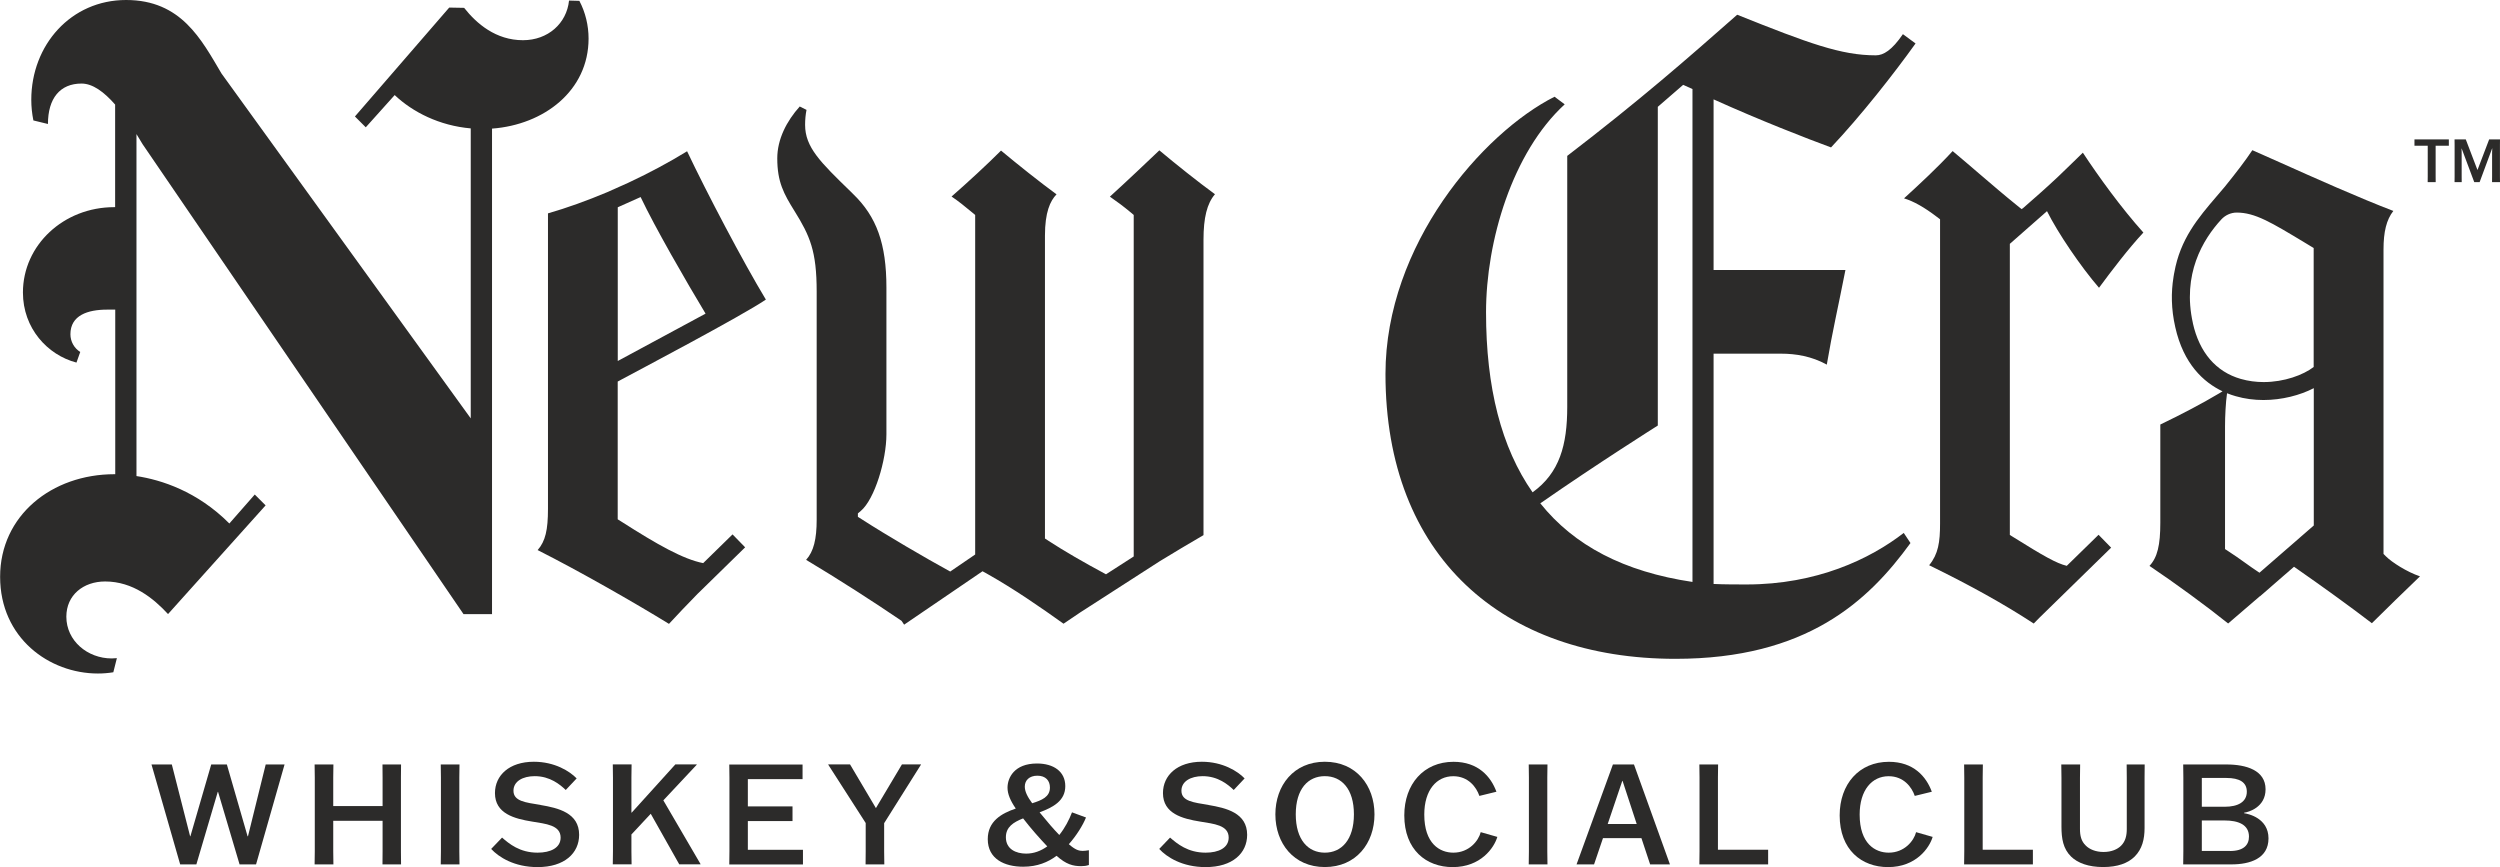
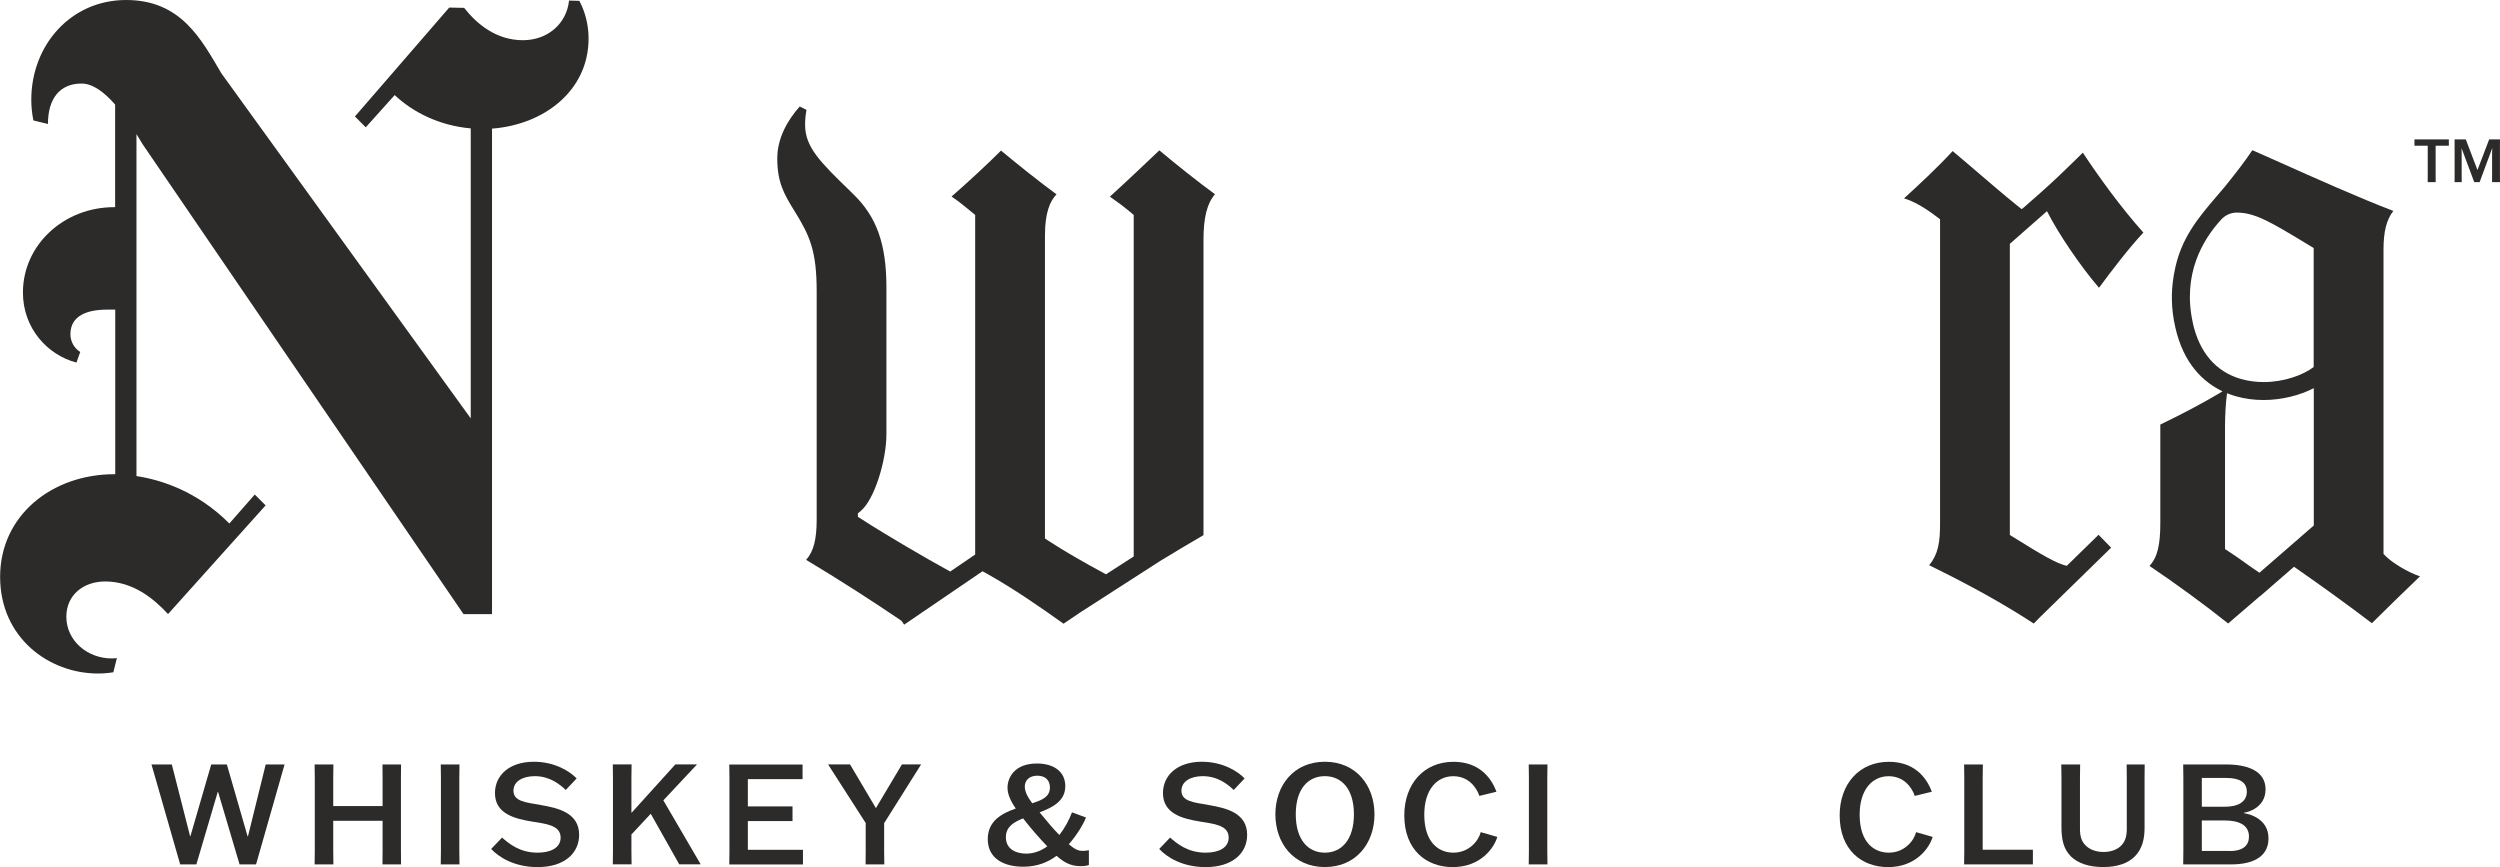
<svg xmlns="http://www.w3.org/2000/svg" width="173" height="60" viewBox="0 0 173 60" fill="none">
  <g clip-path="url(#clip0_342_4232)">
    <path d="M18.387 52.901L17.16 57.871H17.133L15.699 52.901H14.617L13.175 57.871H13.156L11.89 52.901H10.483L12.468 59.816H13.589L15.07 54.796H15.09L16.578 59.816H17.719L19.692 52.901H18.387Z" fill="#2C2B2A" />
    <path d="M27.745 53.807L27.753 52.901H26.468L26.475 53.807V55.78H23.06V53.807L23.072 52.901H21.771L21.783 53.807V58.91L21.771 59.816H23.072L23.06 58.91V56.8H26.475V58.91L26.468 59.816H27.753L27.745 58.91V53.807Z" fill="#2C2B2A" />
    <path d="M31.785 53.807L31.797 52.901H30.5L30.512 53.807V58.91L30.5 59.816H31.797L31.785 58.91V53.807Z" fill="#2C2B2A" />
    <path d="M37.412 55.702C36.372 55.53 35.532 55.452 35.532 54.718C35.532 54.069 36.173 53.71 37.005 53.71C38.068 53.71 38.764 54.3 39.15 54.667L39.904 53.866C39.428 53.37 38.385 52.713 36.943 52.713C35.231 52.713 34.251 53.663 34.251 54.882C34.251 56.304 35.595 56.656 36.833 56.855C37.752 57.011 38.795 57.089 38.795 57.961C38.795 58.675 38.099 59.004 37.201 59.004C35.962 59.004 35.227 58.383 34.743 57.961L33.989 58.746C34.505 59.309 35.587 60.004 37.201 60.004C39.068 60.004 40.076 59.035 40.076 57.769C40.076 56.249 38.627 55.913 37.408 55.706L37.412 55.702Z" fill="#2C2B2A" />
    <path d="M45.902 55.386L48.215 52.917V52.897H46.734L43.714 56.234H43.694V53.803L43.706 52.897H42.405L42.417 53.803V58.906L42.405 59.812H43.706L43.694 58.906V57.746L45.031 56.312L47.004 59.812H48.477V59.793L45.902 55.382V55.386Z" fill="#2C2B2A" />
    <path d="M51.751 58.8V56.82H54.842V55.804H51.751V53.917H55.537V52.905H50.466L50.477 53.811V58.914L50.466 59.82H55.565V58.804H51.751V58.8Z" fill="#2C2B2A" />
    <path d="M63.731 52.917V52.897H62.414L60.613 55.921L58.823 52.897H57.315V52.917L59.906 56.953V58.91L59.898 59.816H61.195L61.183 58.91V56.964L63.727 52.92L63.731 52.917Z" fill="#2C2B2A" />
    <path d="M74.901 58.879C74.64 58.879 74.39 58.793 73.964 58.418C74.487 57.828 74.941 57.101 75.151 56.57L74.183 56.214C73.987 56.726 73.698 57.288 73.303 57.781C72.877 57.343 72.51 56.91 71.94 56.214C72.87 55.866 73.718 55.421 73.718 54.401C73.718 53.382 72.901 52.834 71.76 52.834C70.181 52.834 69.72 53.835 69.72 54.507C69.72 54.944 69.916 55.405 70.291 55.952C69.291 56.292 68.353 56.831 68.353 58.07C68.353 59.441 69.513 59.977 70.803 59.977C71.787 59.977 72.526 59.66 73.116 59.222C73.772 59.812 74.245 59.938 74.819 59.938C75.015 59.938 75.167 59.918 75.351 59.859V58.836C75.194 58.863 75.022 58.883 74.894 58.883L74.901 58.879ZM71.787 53.678C72.366 53.678 72.655 54.026 72.655 54.495C72.655 55.151 72.092 55.374 71.428 55.585C71.1 55.14 70.916 54.772 70.916 54.432C70.916 53.999 71.229 53.678 71.787 53.678ZM71.01 59.07C70.314 59.07 69.607 58.769 69.607 57.937C69.607 57.23 70.119 56.902 70.799 56.632C71.342 57.339 71.932 58 72.471 58.57C72.037 58.879 71.553 59.07 71.01 59.07Z" fill="#2C2B2A" />
    <path d="M83.634 55.702C82.599 55.53 81.755 55.452 81.755 54.718C81.755 54.069 82.395 53.71 83.228 53.71C84.29 53.71 84.99 54.3 85.373 54.667L86.127 53.866C85.654 53.37 84.607 52.713 83.169 52.713C81.458 52.713 80.477 53.663 80.477 54.882C80.477 56.304 81.821 56.656 83.06 56.855C83.982 57.011 85.025 57.089 85.025 57.961C85.025 58.675 84.326 59.004 83.431 59.004C82.192 59.004 81.458 58.383 80.969 57.961L80.219 58.746C80.731 59.309 81.813 60.004 83.431 60.004C85.299 60.004 86.303 59.035 86.303 57.769C86.303 56.249 84.849 55.913 83.63 55.706L83.634 55.702Z" fill="#2C2B2A" />
    <path d="M91.679 52.713C89.522 52.713 88.256 54.358 88.256 56.355C88.256 58.351 89.522 60 91.679 60C93.836 60 95.114 58.355 95.114 56.355C95.114 54.354 93.84 52.713 91.679 52.713ZM91.679 59.004C90.526 59.004 89.667 58.121 89.667 56.351C89.667 54.581 90.526 53.71 91.679 53.71C92.832 53.71 93.691 54.589 93.691 56.351C93.691 58.113 92.832 59.004 91.679 59.004Z" fill="#2C2B2A" />
    <path d="M102.467 57.582C102.314 58.191 101.654 59.004 100.572 59.004C99.634 59.004 98.56 58.383 98.56 56.37C98.56 54.659 99.419 53.714 100.564 53.714C101.607 53.714 102.166 54.468 102.373 55.077L103.553 54.788C103.17 53.745 102.295 52.717 100.584 52.717C98.513 52.717 97.177 54.268 97.177 56.425C97.177 58.816 98.704 60.004 100.525 60.004C102.471 60.004 103.393 58.668 103.616 57.914L102.471 57.586L102.467 57.582Z" fill="#2C2B2A" />
    <path d="M107.073 53.807L107.085 52.901H105.788L105.8 53.807V58.91L105.788 59.816H107.085L107.073 58.91V53.807Z" fill="#2C2B2A" />
-     <path d="M113.071 52.901H111.614L109.097 59.816H110.309L110.926 58H113.587L114.189 59.816H115.56L113.071 52.901ZM111.254 57.019L112.262 54.038H112.282L113.259 57.019H111.254Z" fill="#2C2B2A" />
-     <path d="M118.881 58.8V53.807L118.893 52.901H117.596L117.607 53.807V58.91L117.596 59.816H122.355V58.8H118.881Z" fill="#2C2B2A" />
    <path d="M132.595 57.582C132.443 58.191 131.783 59.004 130.7 59.004C129.763 59.004 128.688 58.383 128.688 56.37C128.688 54.659 129.548 53.714 130.693 53.714C131.736 53.714 132.295 54.468 132.502 55.077L133.682 54.788C133.299 53.745 132.424 52.717 130.712 52.717C128.641 52.717 127.305 54.268 127.305 56.425C127.305 58.816 128.833 60.004 130.654 60.004C132.595 60.004 133.518 58.668 133.74 57.914L132.595 57.586V57.582Z" fill="#2C2B2A" />
    <path d="M137.202 58.8V53.807L137.214 52.901H135.917L135.928 53.807V58.91L135.917 59.816H140.676V58.8H137.202Z" fill="#2C2B2A" />
    <path d="M147.165 52.901L147.173 53.819V57.371C147.173 57.828 147.08 58.222 146.779 58.523C146.529 58.773 146.111 58.957 145.567 58.957C145.024 58.957 144.591 58.773 144.333 58.511C144.02 58.211 143.934 57.828 143.934 57.371V53.819L143.946 52.901H142.641L142.653 53.819V57.195C142.653 58.027 142.766 58.734 143.321 59.277C143.778 59.723 144.528 60 145.536 60C146.544 60 147.259 59.73 147.716 59.277C148.24 58.754 148.404 58.066 148.404 57.3V53.819L148.412 52.901H147.177H147.165Z" fill="#2C2B2A" />
    <path d="M155.296 56.277V56.237C155.609 56.199 156.777 55.859 156.777 54.62C156.777 53.307 155.449 52.901 154.066 52.901H151.077L151.088 53.807V58.91L151.077 59.816H154.417C155.703 59.816 156.98 59.41 156.98 58.015C156.98 56.62 155.586 56.312 155.296 56.277ZM152.366 53.835H154.07C154.98 53.835 155.48 54.136 155.48 54.784C155.48 55.499 154.863 55.827 153.952 55.827H152.366V53.831V53.835ZM154.312 58.886H152.366V56.777H153.952C154.863 56.777 155.629 57.05 155.629 57.894C155.629 58.472 155.257 58.89 154.312 58.89V58.886Z" fill="#2C2B2A" />
    <path d="M68.302 39.703C70.158 40.746 72.002 42.02 73.596 43.161C73.975 42.899 74.358 42.645 74.741 42.387L80.262 38.832C81.266 38.218 82.274 37.617 83.282 37.031V16.593C83.282 15.069 83.525 14.081 84.076 13.44C82.896 12.581 81.352 11.346 80.227 10.404C79.512 11.084 77.937 12.581 76.804 13.608C77.293 13.944 77.742 14.28 78.25 14.702L78.453 14.874V38.508L76.535 39.742C75.03 38.937 73.596 38.105 72.573 37.437L72.311 37.265V16.304C72.311 14.69 72.67 13.905 73.112 13.448C71.936 12.588 70.396 11.358 69.271 10.42C68.314 11.381 66.985 12.604 65.848 13.6C66.333 13.928 66.755 14.268 67.275 14.702L67.482 14.874V38.371L65.755 39.551C64.039 38.613 61.3 37.011 59.632 35.933L59.366 35.765V35.526L59.569 35.355C60.531 34.538 61.34 31.83 61.34 30.053V19.902C61.34 16.874 60.667 14.995 59.023 13.413L58.874 13.264C56.768 11.221 55.713 10.19 55.713 8.642C55.713 8.287 55.744 7.939 55.811 7.603L55.342 7.369C54.435 8.377 53.787 9.635 53.787 10.959C53.787 12.596 54.24 13.413 54.978 14.601C56.049 16.323 56.514 17.371 56.514 20.184V35.964C56.514 37.316 56.303 38.164 55.783 38.742C57.96 40.039 60.601 41.742 62.387 42.962L62.566 43.227L67.99 39.531L68.29 39.695L68.302 39.703Z" fill="#2C2B2A" />
    <path d="M34.048 42.493V8.9C37.635 8.634 40.729 6.282 40.729 2.668C40.729 1.766 40.514 0.86 40.092 0.059L39.377 0.039C39.217 1.61 37.928 2.782 36.189 2.782C34.314 2.782 32.985 1.641 32.118 0.543L31.086 0.524L24.561 8.06L25.311 8.81L27.312 6.579C28.558 7.759 30.41 8.697 32.575 8.885V28.951L15.328 5.087C13.93 2.727 12.539 0 8.725 0C4.912 0 2.165 3.11 2.165 6.908C2.165 7.388 2.216 7.865 2.31 8.334L3.318 8.58C3.318 6.81 4.15 5.782 5.642 5.782C6.412 5.782 7.197 6.357 7.967 7.236V14.335H7.901C4.412 14.335 1.587 16.953 1.587 20.242C1.587 22.712 3.279 24.563 5.291 25.091L5.553 24.356C5.142 24.102 4.873 23.641 4.873 23.13C4.873 21.817 6.076 21.426 7.412 21.426H7.975V32.815H7.92C3.583 32.815 0.008 35.679 0.008 39.914C0.008 44.149 3.407 46.607 6.775 46.607C7.131 46.607 7.491 46.579 7.842 46.521L8.088 45.544C7.971 45.556 7.85 45.564 7.733 45.564C6.053 45.564 4.591 44.341 4.591 42.676C4.591 41.176 5.771 40.238 7.276 40.238C9.194 40.238 10.624 41.407 11.628 42.493L18.38 34.972L17.63 34.221L15.871 36.226C13.648 33.995 11.159 33.206 9.444 32.944V9.279C9.589 9.51 9.729 9.744 9.87 9.982L32.075 42.497H34.056L34.048 42.493Z" fill="#2C2B2A" />
    <path d="M158.407 39.512L158.746 39.219L159.114 39.477C160.52 40.457 162.482 41.86 164.134 43.126C165.103 42.164 166.389 40.914 167.463 39.883C166.553 39.578 165.506 38.902 165.107 38.5L164.939 38.332V17.265C164.939 16.038 165.143 15.206 165.619 14.597C163.248 13.69 160.208 12.331 157.719 11.217C157.059 10.92 156.422 10.639 155.863 10.393C155.324 11.194 154.785 11.893 153.952 12.928V12.936H153.944C153.765 13.147 153.585 13.358 153.405 13.569C152.108 15.085 150.873 16.531 150.459 18.875C150.451 18.898 150.451 18.922 150.444 18.945C150.436 18.996 150.424 19.039 150.42 19.09C150.42 19.105 150.412 19.117 150.412 19.133C150.412 19.152 150.412 19.168 150.405 19.187C150.237 20.223 150.24 21.375 150.53 22.645C151.1 25.189 152.487 26.454 153.8 27.079C153.73 27.126 153.655 27.169 153.581 27.212C152.409 27.908 150.995 28.658 149.494 29.377V36.179C149.494 37.718 149.295 38.574 148.744 39.16C150.518 40.355 152.671 41.926 154.187 43.145L156.383 41.258L156.39 41.266L158.047 39.824L158.407 39.516V39.512ZM151.749 22.364C150.991 18.98 152.44 16.566 153.714 15.187C153.987 14.89 154.37 14.714 154.773 14.71C156.047 14.71 157.141 15.374 159.54 16.82L159.829 16.995L160.106 17.163V25.396C159.387 25.947 158.07 26.439 156.644 26.439C156.121 26.439 155.586 26.372 155.058 26.22C153.347 25.728 152.198 24.392 151.745 22.36L151.749 22.364ZM156.355 39.633C155.988 39.394 155.652 39.152 155.324 38.918C154.96 38.656 154.617 38.414 154.234 38.168L153.972 37.996V29.502C153.972 28.818 154.019 27.837 154.112 27.212C154.316 27.294 154.523 27.365 154.718 27.419C155.343 27.599 155.988 27.681 156.629 27.681C157.91 27.681 159.161 27.353 160.114 26.861V36.363L156.359 39.629L156.355 39.633Z" fill="#2C2B2A" />
    <path d="M133.502 39.117C136.342 40.504 138.667 41.797 140.734 43.149C140.84 43.044 140.969 42.907 141.121 42.754L146.091 37.898L145.22 37.007L143.02 39.156C142.301 38.98 141.422 38.48 139.351 37.187L139.081 37.019V16.874L141.652 14.612C142.403 16.116 143.977 18.441 145.251 19.914C146.142 18.707 147.294 17.195 148.322 16.093C146.798 14.397 145.212 12.206 144.133 10.565C143.954 10.74 143.786 10.905 143.622 11.065C142.797 11.873 142.152 12.498 141.125 13.409L139.894 14.491L139.996 14.382L139.894 14.472L139.523 14.171C138.73 13.534 137.87 12.796 136.956 12.014C136.35 11.494 135.733 10.963 135.123 10.455C134.072 11.596 132.838 12.741 131.759 13.725C132.447 13.94 133.158 14.343 134.025 15.003L134.252 15.175V36.23C134.252 37.511 134.131 38.343 133.498 39.113L133.502 39.117Z" fill="#2C2B2A" />
-     <path d="M131.74 36.878C129.399 38.691 125.715 40.445 120.858 40.445C120.284 40.445 119.28 40.445 118.58 40.41V24.474H123.257C124.25 24.474 125.363 24.649 126.414 25.232C126.824 22.833 127.176 21.371 127.704 18.683H118.58V6.876C121.784 8.322 125.023 9.584 126.707 10.201C128.755 8.037 131.095 5.056 132.556 3.008L131.681 2.364C130.919 3.477 130.333 3.829 129.806 3.829C127.407 3.829 125.183 3.008 120.213 1.02C116.759 4.063 113.485 6.931 108.453 10.787V28.162C108.453 30.795 107.925 32.721 106.054 34.069C103.889 30.971 102.834 26.818 102.834 21.61C102.834 16.695 104.647 10.553 108.277 7.22L107.574 6.693C102.6 9.205 95.875 16.925 95.875 25.88C95.875 38.515 104.006 45.591 115.939 45.591C125.008 45.591 129.278 41.614 132.205 37.578L131.736 36.874L131.74 36.878ZM117.119 40.27C112.379 39.566 108.929 37.754 106.589 34.831C110.453 32.139 114.72 29.447 114.72 29.447V7.392L116.474 5.872L117.119 6.161V40.266V40.27Z" fill="#2C2B2A" />
    <path d="M172.996 10.037L173 9.646H172.25L171.445 11.756H171.437L170.632 9.646H169.855L169.859 10.037V12.213L169.855 12.604H170.351L170.347 12.213V10.557L170.339 10.275H170.347L171.218 12.604H171.59L172.453 10.275H172.465L172.453 10.557V12.213L172.449 12.604H173L172.996 12.213V10.037Z" fill="#2C2B2A" />
    <path d="M167.081 10.084H167.999V12.213L167.995 12.604H168.55L168.546 12.213V10.084H169.46V9.646H167.081V10.084Z" fill="#2C2B2A" />
-     <path d="M48.309 41.059L51.564 37.875L50.692 36.98L48.66 38.968C47.277 38.699 45.484 37.683 43.015 36.105L42.745 35.937V26.404L43.05 26.239C43.909 25.775 51.364 21.848 52.998 20.731C51.407 18.097 48.891 13.303 47.547 10.467C46.301 11.233 44.937 11.963 43.542 12.616C43.515 12.631 43.487 12.639 43.46 12.655L42.026 13.296C40.623 13.886 39.228 14.389 37.92 14.765V35.214C37.92 36.667 37.744 37.453 37.205 38.066C40.049 39.5 43.909 41.703 46.293 43.172C46.859 42.555 47.57 41.813 48.305 41.059H48.309ZM42.749 14.343L44.331 13.636C45.347 15.777 47.48 19.469 48.825 21.703L42.749 24.981V14.347V14.343Z" fill="#2C2B2A" />
  </g>
  <defs>
    <clipPath id="clip0_342_4232">
      <rect width="173" height="60" fill="white" />
    </clipPath>
  </defs>
</svg>